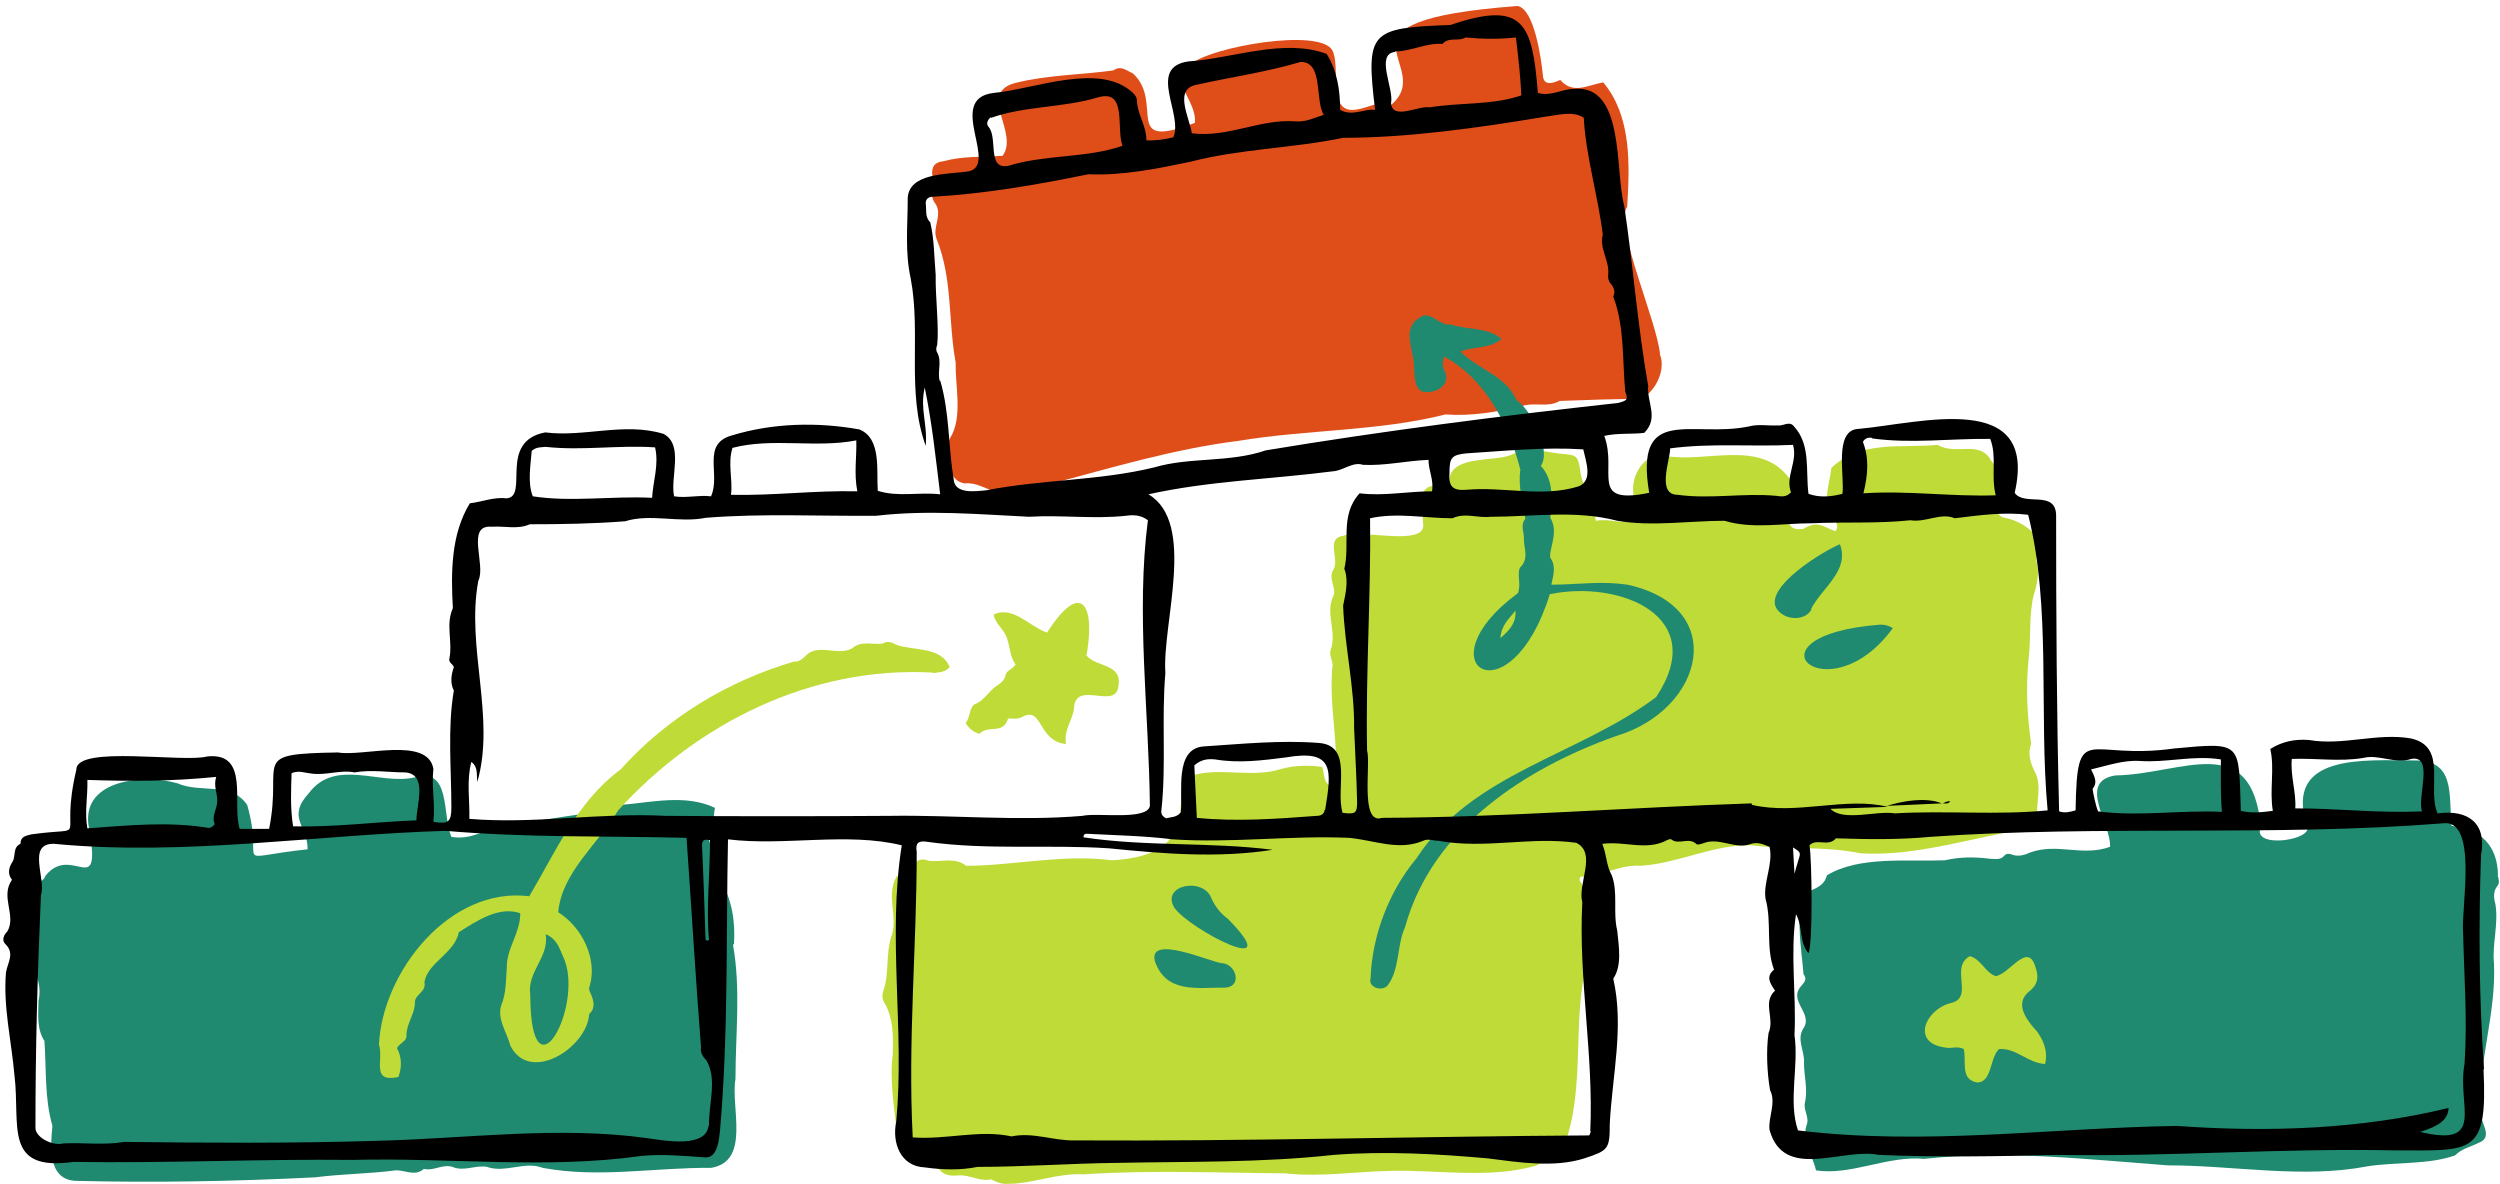
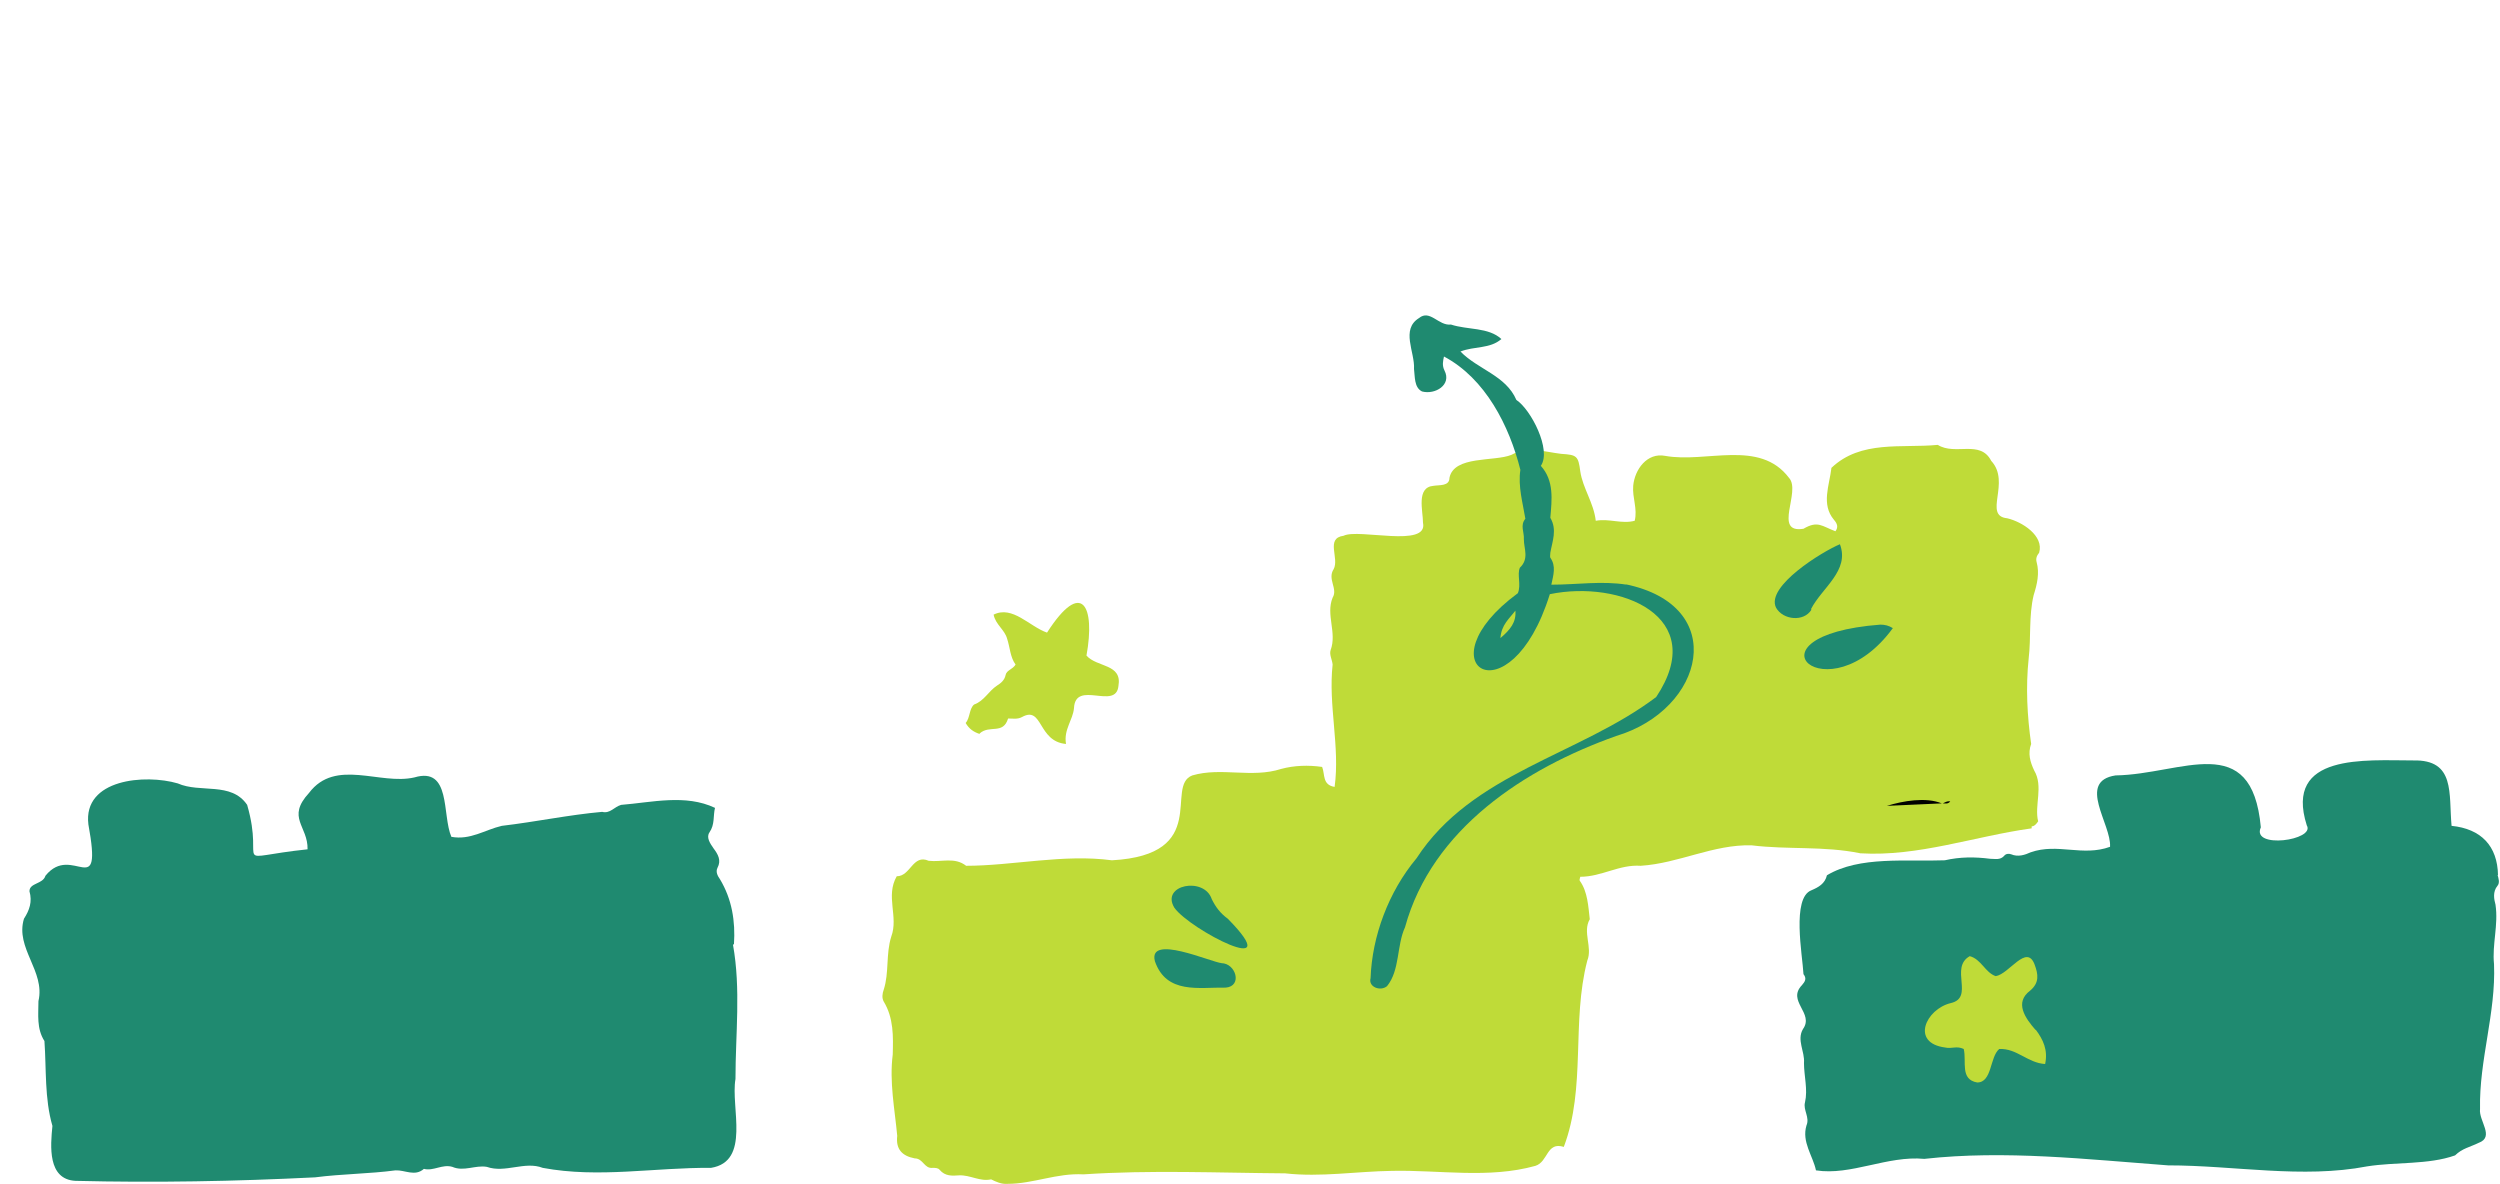
<svg xmlns="http://www.w3.org/2000/svg" fill="#000000" height="237.2" preserveAspectRatio="xMidYMid meet" version="1" viewBox="-0.6 -1.2 500.7 237.2" width="500.7" zoomAndPan="magnify">
  <g id="change1_1">
    <path d="m146.4,187.9c.3-4.6-.4-9-2.8-13-.5-.7-.9-1.5-.5-2.3.8-1.5.1-2.7-.8-3.9-.7-1-1.5-2.2-.8-3.2,1.1-1.6.7-3.3,1.1-4.9-5.9-2.8-12.6-1.1-18.8-.6-1.4.4-2.2,1.8-3.8,1.4-6.7.6-13.3,2-20.1,2.8-3.4.8-6.3,2.9-10.1,2.2-1.9-4.4,0-14.1-7.4-11.9-6.9,1.6-15.8-3.9-21.1,3.1-4.6,5-.2,6.6-.3,11.3-16.1,1.7-8.4,3.9-12.1-8.9-3.2-4.7-9.4-2.3-13.9-4.3-6.5-1.9-19-.9-17.9,8.2,2.9,15.9-3.2,3.6-8.6,10.3-.5,1.7-3.2,1.4-3.2,3.1.6,2.1,0,3.8-1.1,5.5-1.8,5.9,4.3,10.5,2.9,16.5,0,2.7-.4,5.5,1.2,8,.4,5.6,0,11.5,1.6,17-.4,4-1,10.7,4.6,11,15.9.4,32,.1,48-.7,5.4-.7,10.9-.7,16.1-1.4,1.9-.1,3.9,1.3,5.7-.3,1.9.5,3.7-1,5.7-.4,2.3,1,4.6-.4,6.9,0,3.7,1.3,7.6-1.2,11.2.2,11.2,2.1,22.4-.1,33.7,0,8-1.3,3.9-12.1,4.9-17.8,0-9,1.1-18-.5-26.9Z" fill="#1f8a70" />
  </g>
  <g id="change1_2">
    <path d="m499.7,174.1c-.1-5.9-3.4-9.3-9.3-9.9-.6-6.5.8-13.3-7.7-13.1-9.5,0-25.9-1.5-21.3,13,1.8,3-11.2,4.8-9.2.4-1.8-19.7-15.8-10.6-29.1-10.4-7.8,1.2-.8,9.8-1.1,14.3-5.5,2-10.5-.8-15.9,1.1-1.1.5-2.5,1-3.9.4-.5-.2-1.1-.1-1.4.3-.8.9-1.8.6-2.8.6-3.1-.4-6-.4-9.1.3-7.6.3-17.1-.9-23.6,3-.4,1.7-1.7,2.4-3.1,3-4,1.5-1.8,13-1.6,16.8.7.9.3,1.5-.3,2.2-3.1,3.2,2.5,5.6.2,8.8-1.3,2.2.4,4.5.2,6.8,0,2.6.8,5.3.2,7.9-.4,1.5,1,3,.3,4.6-1,3.3,1.3,6.1,1.9,9,7,1.1,14.3-3,21.7-2.3,16.2-1.8,32.6.1,48.8,1.3,13.3,0,26.9,2.7,39.9.2,5.6-.9,12.3-.3,17.6-2.2,1.4-1.4,3.1-1.7,4.7-2.5,3.3-1.2,0-4.4.3-6.8-.2-9.8,3.2-19.2,2.8-29-.4-4,.9-7.8.3-11.9-.3-1.1-.6-2.6.4-3.8.5-.6.2-1.5,0-2.2Z" fill="#1f8a70" />
  </g>
  <g id="change2_1">
    <path d="m406.3,164.3c.5,0,.9-.4,1.3-1-.8-3.2,1.1-7-.8-10.2-.8-1.7-1.3-3.4-.6-5.3-.8-5.6-1.1-11.4-.5-17.1.5-4.2,0-8.5,1-12.7.7-2.2,1.2-4.4.6-6.6-.2-.7,0-1.3.5-1.9,1-3.4-3.4-6.2-6.4-6.9-4.9-.5.8-7.2-3.2-11.5-2.2-4.3-7.2-1-10.7-3.2-7.3.7-15.4-1-21.3,4.6-.4,3.5-2.1,7.3.5,10.4.7.8.9,1.5.3,2.3-2.7-1-3.5-2.2-6.4-.5-6.2,1-.4-7.5-2.9-10.2-5.9-7.8-16.6-2.9-24.8-4.4-3.6-.7-6.1,2.7-6.4,6-.2,2.4.9,4.6.3,7-2.6.7-5.1-.5-7.8,0-.4-3.6-2.6-6.5-3.1-9.9-.4-3.1-.7-3.3-3.8-3.5-3.4-.4-6.7-1.6-10,.2-3.4,1.4-11.5.1-12.4,4.6,0,1.7-2,1.4-3.2,1.6-3.5.3-2.1,5-2.1,7.4,1.1,5.1-12.9,1.1-15.9,2.6-3.7.5-.8,4.5-2,6.7-1.3,2,.9,3.9-.2,5.7-1.4,3.4.9,7-.4,10.5-.3.9.3,1.9.4,2.9-.9,8.2,1.5,16.4.4,24.5-2.5-.4-1.9-2.5-2.5-4-2.8-.4-5.6-.3-8.2.4-5.9,1.9-12-.4-17.8,1.3-5.6,2.1,3.8,15.9-16.1,17-9.7-1.3-19.9,1.1-29.2,1.1-2.3-1.8-4.9-.7-7.5-1-3.2-1.4-3.6,3.1-6.4,3.1-2.3,4,.4,8.1-1.1,12.1-1.1,3.5-.4,7.2-1.5,10.6-.3.8-.4,1.7,0,2.4,2,3.3,1.9,7,1.8,10.6-.7,5.5.4,10.9.9,16.3-.3,2.6.9,4,3.5,4.5,1.7,0,1.9,2.1,3.6,1.9.5,0,1.1,0,1.4.4,1.1,1.3,2.5,1.2,3.9,1.1,2.2-.1,4.2,1.3,6.4.8,1,.5,2.1,1,3.3.9,5.1,0,9.9-2.2,15.2-1.9,13.5-.9,26.9-.3,40.4-.2,7.1.8,14.3-.4,21.4-.5,9.5-.2,19.4,1.6,28.7-1,2.6-.8,2.2-4.9,5.7-3.8,4.5-11.9,1.5-25,4.7-37.3,1.1-2.7-1-5.7.5-8.3-.3-2.5-.4-5.5-2-7.7-.1-.1,0-.5.1-.8,4.3,0,7.8-2.5,12.1-2.2,7.7-.5,14.5-4.3,22.2-4.1,7.2.9,14.5.1,21.8,1.6,11.6.7,22.8-3.4,34.3-5Z" fill="#bfdb38" />
  </g>
  <g id="change2_2">
-     <path d="m186.4,133.6c1.1-.2,2.3-.1,3.2-1.2-1.7-4.2-7.3-3.2-10.8-4.5-.8-.5-1.7-.8-2.6-.2-2.1.3-4.3-.7-6.2,1-3.2,1.6-6.9-1.4-9.6,1.8-.6.5-1.2.9-2,.8-13.2,3.9-25.4,11.2-34.7,21.6-8.7,6.4-13,16.5-18.3,25.4-15.9-2-29.4,15.1-30.1,29.7,1,3.1-1.7,7.7,3.9,6.5.7-2,.7-3.9-.3-5.8.7-1.1,2-1.4,1.9-2.5,0-2.5,1.8-4.4,1.7-6.9.3-1.5,2.3-1.9,1.9-3.8.7-4,6-5.7,6.9-10,3.5-2.2,8-5.3,12.3-3.8,0,4.1-2.8,7-2.7,11-.2,2.5-.1,5-1.1,7.4-.9,2.8,1.1,5.4,1.8,8.1,3.9,7.8,15.4.4,15.8-6.3,1.3-1.2.9-2.6.4-3.9-.2-.5-.6-1-.3-1.7,1.6-5.4-1.5-11.8-6.3-14.8.7-8,8.1-13.8,12-20.4,15.9-17.5,38.7-28.9,62.9-27.6Zm-74.3,56.6c4.7,9.5-6.4,30.1-6.5,7.9-.7-4.7,3.8-7.5,3.1-12.2,2.3,1,2.7,2.8,3.4,4.3Z" fill="#bfdb38" />
-   </g>
+     </g>
  <g id="change2_3">
    <path d="m195.6,145.7c2-1.8,4.7.3,5.7-3,1,0,1.9.2,2.8-.3,4.2-2.3,3.1,4.9,8.8,5.4-.5-2.9,1.4-4.8,1.6-7.2.3-5.7,8.4.5,8.9-4.4.8-4.5-4.3-3.7-6.4-6.1,1.8-9.9-.9-15.5-7.9-4.6-3.5-1.2-6.9-5.5-10.7-3.6.4,2,2.2,3,2.7,4.8.6,1.8.6,3.7,1.7,5.2-.6,1-1.8,1.1-2,2.1-.2,1-.9,1.6-1.7,2.1-1.7,1.1-2.6,3.1-4.6,3.8-1,.8-.8,2.7-1.7,3.7.7,1.2,1.6,1.8,2.8,2.2Z" fill="#bfdb38" />
  </g>
  <g id="change2_4">
    <path d="m407.1,205.1c-2.1-2.4-4.3-5.5-1.1-7.9,1.9-1.6,1.6-3.3.9-5.2-1.6-4.3-5.1,1.9-7.8,2.3-2.1-.7-2.9-3.4-5.2-4-4.1,2.3,1,8.3-3.8,9.4-5,1.2-8.1,8-1.1,8.9,1.3.3,2.3-.4,3.7.3.6,2.5-.8,6.1,2.7,6.7,3,0,2.5-5.1,4.4-6.7,3.5-.2,5.7,2.8,9.2,3,.6-2.8-.4-4.9-1.9-6.9Z" fill="#bfdb38" />
  </g>
  <g id="change3_1">
-     <path d="m331.9,70c-.5-6.7-9.3-25.9-6.6-29.8.5-8.4.9-18.1-4.8-24.9-3,.5-6.1,2.5-8.6-.5-1.7.8-3.4,1.2-3.5-1-.3-3.1-1.7-13.3-5.1-13.8-40.8,3.1-15.6,11.8-25.4,19.9-2.1-1.1-4.5.5-6.6.8-6.4,1.3-3.2-8.5-5.1-11.9-2.8-4.4-23.9-.6-27.9,2.6-5.4,3.7.9,7.3.4,12-14.8,5.7-6-4-12.4-9.9-1.2-.5-2.4-1.7-3.9-.6-6.5.9-13.2.9-19.6,2.5-7.8,2,.8,10-2.6,14.6-4.3.3-7.8,0-11.9,1.1-1.7.2-2.3,1-2.2,2.7.5,1.9-.7,3.9.5,5.6,1.8,2.3-.6,4.9.4,7.3,3.2,7.9,2.3,16.6,3.8,24.7-.1,4.6,1.3,10.2-.7,14.4-1.8,2.6-1.4,9.1,2.4,9.8,2.5-.2,4,1,6.1,1.6,1.7-.4,3.3-1.1,5.1-.3,2.2-1,3.7-1.4,6.2-1.2,12.4-3.3,24.7-7,37.5-8.6,13.8-2.3,28.1-1.9,41.5-5.3,5.1.4,10.4-.5,15.4-1.7,2.5-.8,5.1.4,7.5-1,5.4-.2,10.8-.4,16.2-.4,2.8-1.3,4.9-5.4,4-8.5Z" fill="#df4e19" />
-   </g>
+     </g>
  <g id="change1_3">
    <path d="m325.2,115.9c-5-.8-10,0-15.1,0,.4-1.9,1-3.7-.2-5.4-.1-.2,0-.6,0-1,.4-2.3,1.4-4.6,0-7,.3-3.6.8-7.4-1.9-10.4,2.2-3.2-2-11.3-4.9-13.2-2.1-4.9-7.7-6.1-11.2-9.7,2.8-1.1,5.9-.5,8.2-2.5-2.6-2.4-6.8-1.8-10.1-2.9-2.5.3-4.2-3.1-6.4-1.3-3.7,2.3-.8,6.8-1,10.2.2,1.5,0,3.7,1.6,4.5,2.6.7,6-1.3,4.5-4.2-.5-1-.3-1.9-.1-2.8,8.3,4.4,13.1,13.9,15.3,22.7-.5,3.3.5,6.7,1,9.8-1.1,1.3-.2,2.7-.3,4.1,0,1.9,1.1,3.9-.8,5.7-.6,1.4.3,3.4-.4,5.1-19.6,14.4-1.6,25.9,6.4.2,14-2.9,32.1,4.4,21.3,20.6-15.5,11.7-36.9,15.2-48,32.3-5.6,6.7-8.9,15.6-9.2,24-.5,1.8,2,2.7,3.3,1.6,2.6-3.2,1.9-8.1,3.6-11.8,5.4-19.7,24-31.8,42.3-38.3,17.7-5.3,22.8-26.1,1.8-30.4Zm-25.3,10.7c.2-2.7,1.8-3.9,3-5.5.2,2.3-1,3.8-3,5.5Z" fill="#1f8a70" />
  </g>
  <g id="change1_4">
    <path d="m362.1,120.8c2.2-4.3,7.8-7.7,5.8-13-3.4,1.4-14.9,8.4-12.8,12.7,1.4,2.5,5.6,2.9,7.1.4Z" fill="#1f8a70" />
  </g>
  <g id="change1_5">
    <path d="m376,123.9c-28.6,2.2-10.5,18.5,2.5.7-.8-.5-1.6-.7-2.5-.7Z" fill="#1f8a70" />
  </g>
  <g id="change1_6">
    <path d="m244.1,191.7c-2.2-.2-14.8-5.9-13.4-.4,2.3,6.7,8.9,5.2,14.2,5.3,3.4-.3,2-4.9-.9-4.9Z" fill="#1f8a70" />
  </g>
  <g id="change1_7">
    <path d="m245.3,182.8c-1.5-1.1-2.4-2.3-3.2-3.9-1.5-4.6-10.3-2.9-7.5,1.7,3.1,4.4,22.9,14.6,10.7,2.2Z" fill="#1f8a70" />
  </g>
  <g id="change4_1">
-     <path d="m496.9,212.9c-1-14.2-1.1-28.6-.6-42.8,1.2-6.5-2.6-9.2-8.7-8.4-2.2-5,2.1-13.3-5.3-15-6.8-1.2-13.6,1.5-20.5.3-2.8-.2-5.3.3-7.7,1.8.9,4.1-.2,8.1.5,12.4-2.3.3-4.3.5-6.4,0-.5-13.7.5-13.8-13.3-12.5-17.7,2.5-19.5-5.9-19.8,12.4-1.1.3-2.1.6-3.3.2-.5-19.7-.6-39.5-.6-59.2,0-5.3-6.4-1.8-8.3-4.6,4.8-20.8-19-13.9-31.3-12.8-5,.2-2.7,9.6-3.2,13-2.3.6-4.6.8-6.8,0-.6-4.7.5-9.8-2.9-13.5-.9-1.2-2.2,0-3.3-.2-1.9.1-3.9-.3-5.7.2-11.5,2.4-23-4.6-20,13.3-12.2,2.5-6.3-4.2-9-11.4,2.6-.6,5.3-.3,8-.6,3-3,.5-6.1.8-9.4-2.1-11.9-3-24-4.8-36.1-1.9-6.8.2-24.3-10-23.4-2.5,0-4.8,1.6-7.3.8-1.1-13.9-2.8-18.6-17.5-13.6-16.1.6-17,1.2-15.1,17-2.2-.3-4.5,1.4-7,0,0-3.9-.6-7.9-2.7-11.2-8.6-3.2-18.7.9-27.7,1.5-8.3,1.2-1,10.5-3,15.2-1.7.4-3.4.7-5.4.6,0-3-1.8-5.1-1.9-8,0-.6-.4-1.1-.8-1.5-6.6-6.2-19.5-.8-27.8,0-10.1,1.1,1.7,15.2-5.7,15.8-3.9.5-11.4.3-11.6,5.3,0,5.4-.6,10.7.6,16.1,2.1,11.1-.9,22.7,3,33.5.4-4.5-1.2-7.3-.2-11.7,1.5,7.2,2.2,14.2,3.1,21.4-4.3-.5-8.4.6-12.5-.7-.3-4,.8-10.5-3.7-12.3-8.4-1.5-17.3-1.3-25.5,1.2-6.2,1.7-2.2,7.8-4.2,12.2-2.5-.3-4.9.4-7.4,0-.8-3.9,2-10.3-2.1-12.5-7.8-2.4-15.9.7-23.7-.3-9.5,1.8-3.2,12.8-7.7,13.2-2.6-.3-4.9.7-7.4,1-3.8,6.2-3.8,13.9-3.4,21-1.5,3.3,0,6.7-.7,10.1-.2.8.7,1.1.9,1.7q-1,2.8,0,4.7c-1.3,7.5-.5,15.7-.5,23.4,0,2.9-.6,3.4-3.6,2.9.4-3.4-.4-7.1,0-10.6-1.1-6.6-14.2-2.4-19.1-3.3-18,.3-11,1.4-13.8,15.3h-5.9c-1.6-5,2.1-15.4-6.5-14.5-4.6,1.3-26.2-2.3-26.2,2.6-3.6,15.3,3.2,11.3-9,13-1.1.3-2.2.4-2.2,1.9-1.6.7-.9,2.5-1.6,3.6-.8,1.2-1,2.5-.1,3.6-2.4,3.4.9,7.1-.9,10.3-.7.7-1.2,1.7-.5,2.5,2,1.9.6,3.6.2,5.7-.6,6.9,1.1,13.8,1.7,20.7,1.2,10-2.3,19.3,11.8,17.3,18.6.3,37.3-.6,56-.4,19.2-.5,38.7,1.9,57.8-.8,4.2-.4,8.5,0,12.7.3,2.5.2,2.8-3.5,3-5.4,1.7-19.3,1.2-39.4,1.6-58.3,11.3,1.4,23.9-1.5,34.8,1.2-2.9,18.3.6,36.9-1.1,55.3-.9,4.2.8,9,5.7,9.2,3.6.5,7.1.6,10.6-.1,9.3,0,18.6-.7,27.9-.8,14.5-.3,28.8,0,43.4-1.6,10.3-.8,20.9-.2,30.9.7,6.2.8,13.3,1.9,19.3,0,4.8-1.6,5.1-1.8,5.1-6.9.5-9.7,2.9-19.5.7-29.1,1.8-2.6,1.1-6.5.8-9.6-.9-3.6.2-7.7-1.1-11.1-1.1-1.9-1-4.1-1.9-6.3,4.6-.6,8.9,1.5,13.1-.8.2-.1.6-.2.7-.1,1.5,1.2,3.5-.5,5,.9.3.3,1,0,1.4-.1,3.1-1.3,6.3,1.2,9.3.2,1.6-.6,2.7,0,4,.5.8,3.4-1.3,7.1-.8,10.4,1.3,4.7,0,9.7,1.7,14.2-1.7,1.4-.8,2.7.2,4.2-2.6,2.4,0,5.5-1.3,8.5-.5,3.5-.3,7.9.3,11.4,1.3,2.6-.4,5.4-.1,8,2.9,10.3,14.5,3.5,21.9,5,11.8.5,23.8.3,35.6,0,22.6.4,45.2-1.4,67.9-.9,15.5,0,18.4,1,17.6-16.2Zm-38.5-62.1c4.8-.2,9.5.6,14.3-.2,3.1-.8,6.5,1.3,9.6.2,4.7-.9,1.1,7.9,2.2,10.5-8.7.4-16.8-.6-25.4-.6.2-3.3-1-6.4-.7-9.9Zm-30.5.4c5.5.4,10.8-1.2,16.3-.3,0,3.6-.1,6.9.2,10.5-8.4-.4-16.6,1-24.8-.1-.4-.9-1-3.6-1.1-4.5,1-1.2.5-2.3-.3-3.9,3.4-.8,6.5-1.9,9.8-1.7Zm-53.6-64.6c7.9,1.1,15.8,0,23.7.1,1.4,3.6.1,7.3,1.1,11.3-9,.3-17.6-1-26.5-.4.9-3.6,1.2-7-.1-10.3.5-.9,1.3-.9,1.9-.8Zm-40.4,2c8.3-1.1,16.3-.3,24.6-.7,1,3.3-1.6,6.4-.4,9.5-1,1.1-2.1.8-3,.7-6.6-.6-13.1.7-19.7-.2-4.2,0-1.6-6.7-1.5-9.2Zm-55.1-79.5c3.2,0,6.5-1.8,9.5-1.5,1.3-1.5,3.2-.4,4.6-1.3,3.2.3,6.5.4,10.1,0,.5,3.9.9,7.8,1.1,11.6-5.8,2-12.3,1.4-18.4,2.4-2.2-.4-7.5,2.7-7.7-.9.6-2.8-3.2-9.8.8-10.2Zm-39.4,6.6c6.8-1.5,13.8-2.5,20.5-4.5,4.6,0,2.8,7.5,4.6,10.6-1.9.6-3.6,1.5-5.7,1.3-7.1-.5-13.4,3.3-20.7,2.4-.5-3.3-3.9-9.2,1.4-9.8Zm-41.5,6.7c6.7-2.4,14.5-2,21.4-4.1,5.9-1.7,3.6,6.1,4.9,9.7-7.1,2.5-15.4,1.7-22.8,4-4.5.9-2-5.7-4.1-7.9-.4-.6-.1-1.3.5-1.8Zm-10.3,52.7c-.5-1.9.5-3.9-.5-5.7-.3-.5-.2-1,0-1.5.4-3.5-.4-10-.3-14-.3-3.5-.3-7.4-1.1-10.6-1.1-1-.7-2.5-.9-3.8,0-.8.5-1.3,1.5-1.3,10.5-.6,20.8-2.4,31.1-4.5,6.8.3,13.7-1.1,20.4-2.5,10-2.6,20.6-2.7,30.6-4.8,13.1,0,27.1-2,40.3-4.2,2.5-.3,5.8-1.3,7.9.2.4,7.7,2.9,15.8,3.8,23.4-.7,2.8,1.3,5.1,1.1,7.8-.1.7,0,1.4.4,1.9.7.8,1.1,1.7.6,2.7,2.3,6,1.8,12.7,2.4,19,.6,1.7.4,1.8-1.4,2.3-23.6,2.6-47.1,5.6-70.6,9.5-7.3,2.5-15.2,1.3-22.3,3.4-11,2.7-22.5,2.4-33.7,4.6-2.2.2-6.3.8-6.5-2.2-1.1-6.6-.8-13.4-2.7-19.8Zm128,21.1c-7.3,2.3-15.1,0-22.6.7-2.8.2-3.5-.8-3.3-3.5,0-3,.5-3.5,3.4-3.8,7.8-.5,15.6-1.3,23.4-.8.5,2.4,2,6.2-.9,7.4Zm-46.9,16.6c.8,2.5.2,4.8-.3,7.3.3,8.2,2.3,16.3,2.2,24.6.2,4.9.5,9.8.6,14.8,0,2.2-.4,2.4-2.9,2.1-1.5-4.8,2.2-13.4-4.7-14-7.8-.6-15.5.2-23.2.7-5.8.5-4.1,9.1-4.5,13.2-.9,1.1-2.1.9-2.9,1.2-.9-.4-1.1-1-1-1.6,1-9.1,0-18.3.8-27.5-.7-9.8,6.3-30.1-3.4-35.8,12.2-2.7,24.5-3,36.9-4.6,2.1-.1,4-2,6.1-1.3,4.5.2,8.5-.8,13.1-1,0,2.2,1.1,4,.7,6.3-4.9,0-9.7,1-14.5.4-4.1,4.5-1.8,10.1-3.1,15.3Zm-4,48.2c-.1.9-.8,1.2-1.6,1.2-7.9.6-16.1,1.2-24,.4-.2-3.5-.3-7-.5-10.5,1.2-1.1,2.6-1.4,4.2-1.2,4.7.8,9.4.2,14.1-.4,9.8-1.7,9.2,2.5,7.9,10.5Zm-118.6-72.5c8-2.1,16.6.1,24.8-1.5.1,3.4-.5,6.6.2,10.2-8.6-.2-16.9.9-25.3.7.4-3.2-.7-6.2.3-9.4Zm-40.2.6c.9-.8,1.8-.7,2.8-.8,7.3.8,14.6-.4,21.9.1.8,3.5-.4,6.7-.6,10.1-8.2-.4-16.2.9-23.9-.3-1.1-2.8-.4-6.4-.2-9.2Zm-48.2,64.6c1.5-.7,2.7-.1,3.9,0,3,.5,6-.8,8.8-.2,3.4-.6,6.8,0,10.2,0,4.5.4,2.2,6.5,2.2,9.6-8.2.3-16.3,1.4-24.7,1.2-.6-3.8-.4-7.3-.3-10.7Zm-40.9,1.3c8.9.3,16.8.3,25.9-.6-.6,1.9.3,3.3.2,4.9,0,1.5-1.2,3-.5,4.5-.3.6-1,.9-1.3.8-8-1.3-15.8-.5-24.2.1-.6-3.2.1-6.4,0-9.7Zm124.5,69.3c-.5,4.4-8.6,3-11.9,2.5-18.2-2.6-36.8.1-55.1.5-16.7.5-33.3.4-50,.2-4.1.7-8.2.1-12.2.3-2.1.6-5.7-1.2-5.6-3.2,0-15.6.4-31,1.1-46.5,1.1-3.3-2.9-10.4,2.6-10.3,26.2,2.5,52.3-1.8,78.4-2.6,16.1,1.4,32.2,1,48.3,1.4,1,14.2,1.8,27.9,2.9,41.9-.2,1.1.4,2,1.1,2.7,2.2,3.8.4,8.8.5,13Zm.2-37.3c-.7.4-.8,0-.8-.1-.2-6.2-.4-12.5-.7-18.7,0-.9.2-1.5,1.6-1.1,0,6.8-.8,13.5-.2,20Zm35.9-24.8c-15,.1-29.7.1-44.7,0-13.2-.7-26.3,1.7-39.3.6.1-3.9-.6-7.6.4-11.4,1.4,1,1,2.5,1.2,4,3.7-12.9-2.3-27,.2-40.3,1.6-3.1-2.6-11.3,2.7-10.8,2.5-.2,5.2.6,7.6-.5,6.2,0,12.7-.1,19.1-.6,5.1-1.6,10.8.4,16.2-.7,11.4-.9,22.6-.3,34.1-.4,10.2-1.2,20.4-.3,30.6.2,6.4-.4,12.9.5,19.4-.2,1.4-.2,3-.2,4.4.9-2.4,18.5.2,38.3.4,57.2-.5,3-10.6,1.3-13.5,2-12.9,1.1-25.8-.2-38.6,0Zm140.6,63.1c0,.3-.2.6-.3.9-34.2.2-68.8,1.2-103.1,1-4.2.1-8.3-1.7-12.6-.8-6.5-1.4-13,.7-19.8.2-1-19.3.8-38,.8-57.2-.3-1.7.3-2.3,2.1-2,12.1,1.7,24.3.5,36.4,1.3,10.9,1.1,21.9,2,32.8.3-12.5-1.6-25.4-.6-37.9-2.5,0-.8.5-.7.9-.7,5.6.3,11.3.4,16.9,1.1,11.8.8,23.5-.8,35.3-.3,4.9.4,10,2.7,14.9.6,1-.5,2.1,0,3.1,0,9.4,1.7,18.4-.9,27.6.4,4.2,2.1.2,8.2,1.2,11.9-.8,15.3,2.3,30.6,1.6,45.9Zm32.2-65.6c-24.6.8-49.3,2.8-74,2.9-4.5,1.5-2.2-10.8-3-13.5-.3-15.6.8-31.2.6-46.5,5.4-1.2,11.1,0,16.5,0,2.6-1.2,4.8,0,7.7-.3,8.3,0,17-1.4,25.3.8,7,1.2,14.5,0,21.5,0,5.5,1.7,11.7.5,17.4.5,6.6-.3,13.1.1,19.8-.6,3.1.5,6.1-1.6,8.9-.4,4.8-.6,9.9-1.3,14.7-.7,4.7,18.5,2.1,39.8,3.9,59.2-10.1,1-20.4,0-30.6.6-3.7-.6-10.3,1.7-12.9-.9,3.9-.1,7.7-.3,11.5-.4h0c-8.4-2.1-18.3,1.7-27.2-.4Zm9.4,11.3c-.3.9-.5,1.8-.8,2.8-.1-1.7-.2-3.4-.3-5.3,1.5,1,1.6,1,1.1,2.5Zm133.4,40.9c-1.6,8.3,4.5,16.8-8.9,13.6,3.9-1.2,5.6-2.5,5.7-4.8-17.6,4.3-36.2,4.9-54.4,3.6-25.4.4-50.5,4-75.9.9-2-5.9.2-12.8-.7-19.1.4-8.1-.9-16.3.3-24.2,1.4,2.5.6,5.6,2.5,7.8.9-1.7.7-19,.2-21.6,1.4-1.5,3.8.4,5.3-1.4,6.3.2,12.7.3,18.9-.3,34-2.4,68.5,0,102.6-2.7,7.2-1.1,3.7,17.1,4.1,21.6.2,8.8.9,17.8.3,26.5Z" fill="#000000" />
-   </g>
+     </g>
  <g id="change4_2">
    <path d="m388.3,159.7c-3.2-1.3-7.8-.5-11,.5,3.7-.2,7.3-.3,11-.5Z" fill="#000000" />
  </g>
  <g id="change4_3">
    <path d="m388.3,159.7c0,0,.2,0,.2,0,0,0-.2,0-.2,0Z" fill="#000000" />
  </g>
  <g id="change4_4">
-     <path d="m388.3,159.7s0,0,0,0c0,0,0,0,0,0Z" fill="#000000" />
-   </g>
+     </g>
  <g id="change4_5">
    <path d="m390,159.3c-.7-.1-1,.2-1.5.4.5,0,1,.2,1.5-.4Z" fill="#000000" />
  </g>
</svg>